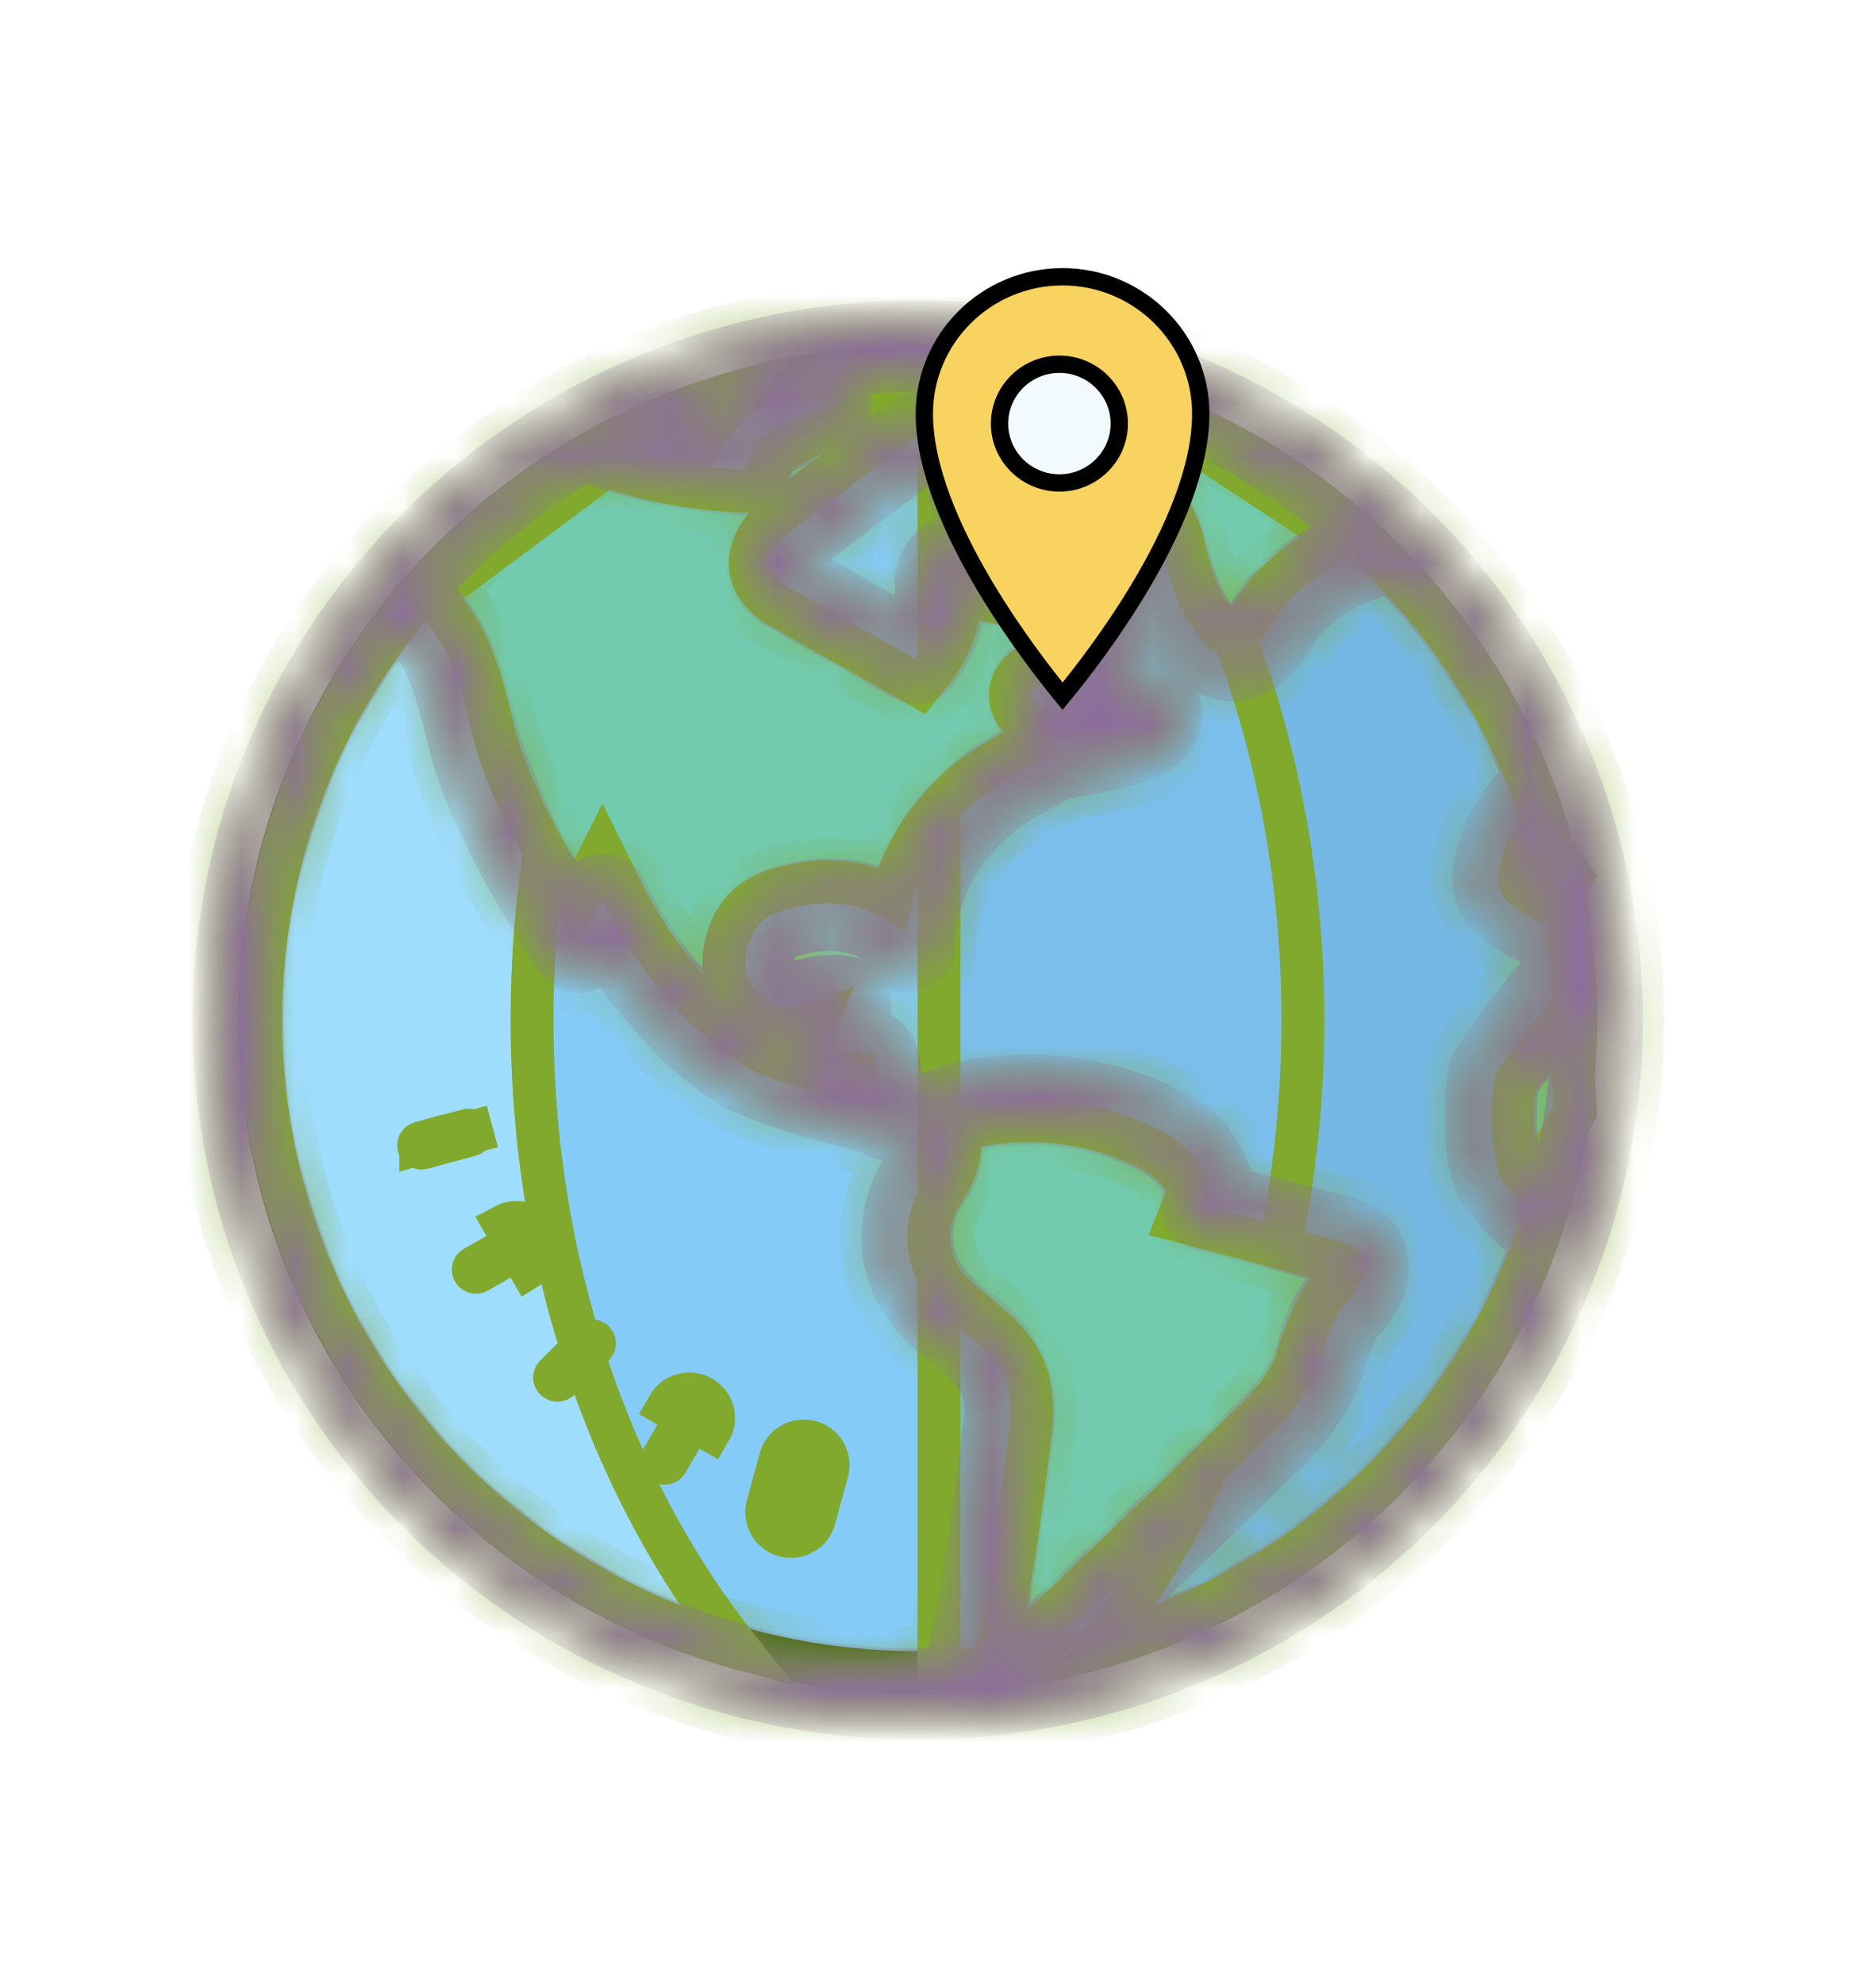
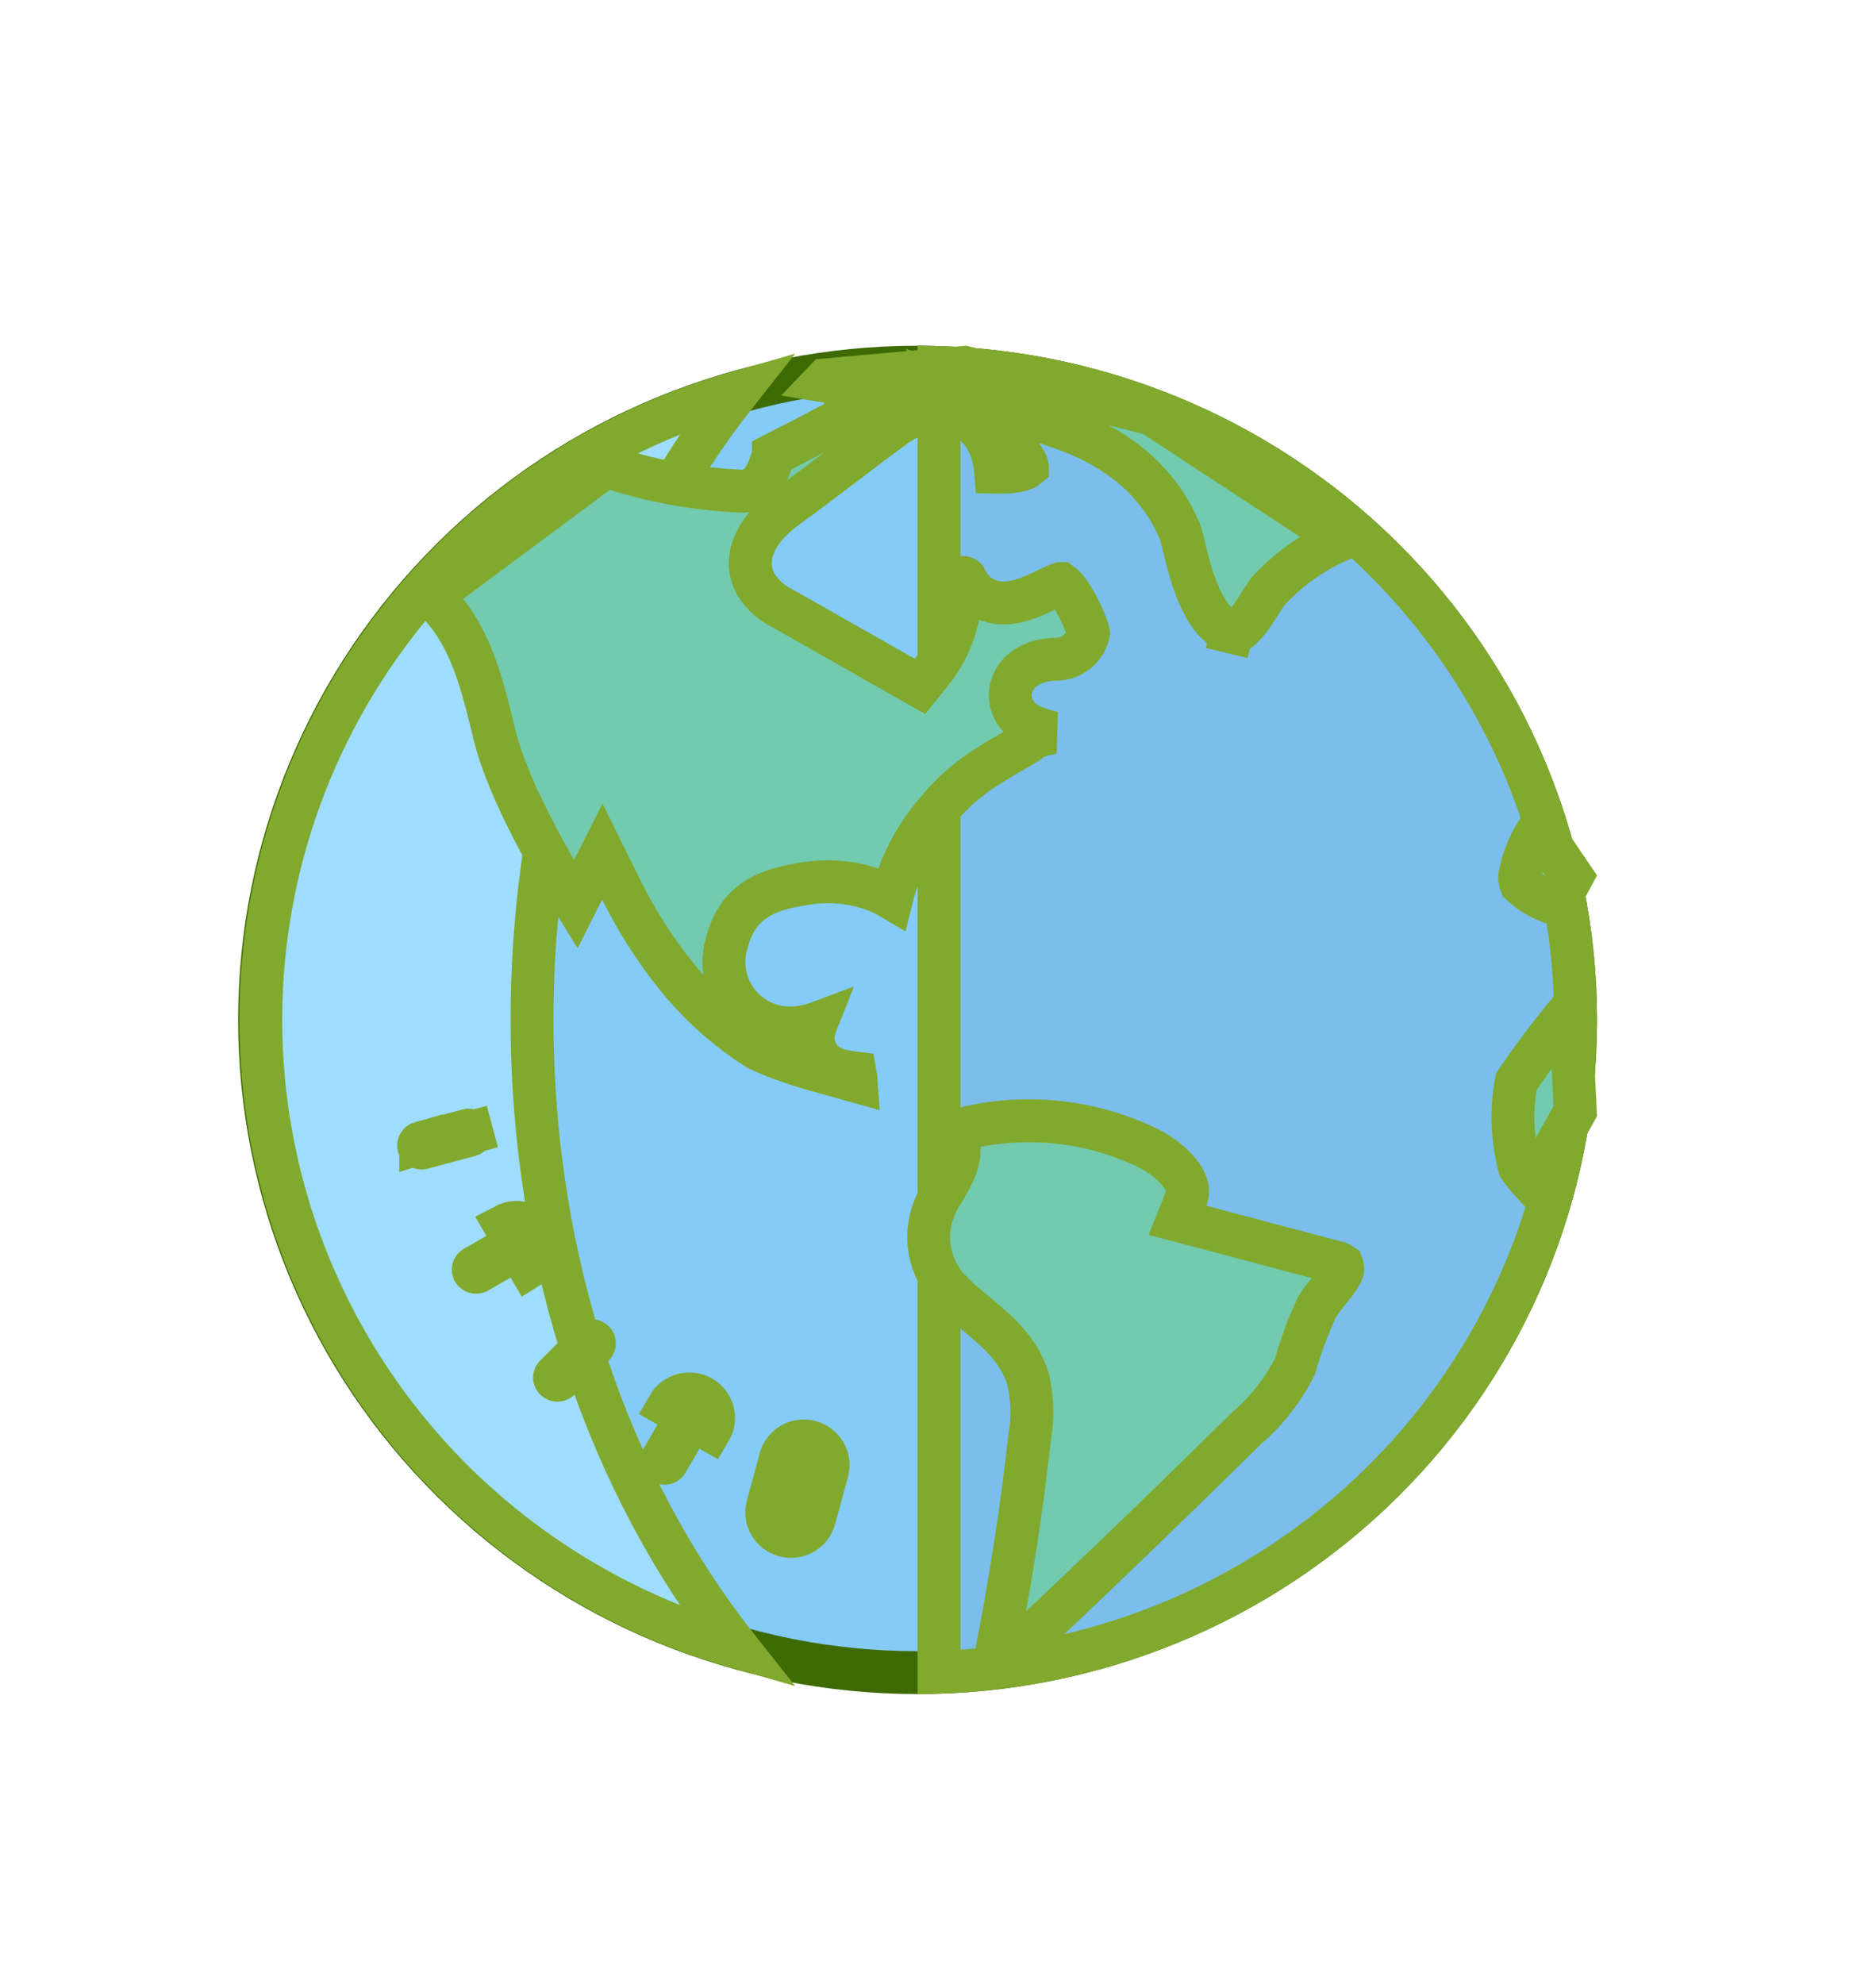
<svg xmlns="http://www.w3.org/2000/svg" width="35" height="37" viewBox="0 0 35 37" fill="none">
  <g filter="url(#filter0_d_11573_64302)">
    <path d="M8.438 6.415C10.739 4.131 13.862 2.848 17.119 2.848C20.376 2.848 23.499 4.131 25.801 6.415C28.102 8.698 29.395 11.794 29.395 15.021C29.395 18.249 28.102 21.345 25.801 23.628C23.499 25.911 20.376 27.195 17.119 27.195C13.862 27.195 10.739 25.911 8.438 23.628C6.136 21.345 4.843 18.249 4.843 15.021C4.843 11.794 6.136 8.698 8.438 6.415Z" fill="#85CBF8" stroke="#3D6A01" stroke-width="0.8" />
    <path d="M17.519 27.188V2.854C20.631 2.955 23.593 4.225 25.801 6.415C28.103 8.698 29.395 11.794 29.395 15.021C29.395 18.249 28.103 21.345 25.801 23.628C23.593 25.818 20.631 27.088 17.519 27.188Z" fill="#7BBEEB" stroke="#80A92E" stroke-width="0.8" />
    <path d="M13.754 3.32C11.38 6.323 9.926 10.464 9.926 15.021C9.926 19.578 11.38 23.719 13.754 26.722C11.398 26.051 9.288 24.693 7.708 22.812C5.871 20.624 4.865 17.867 4.865 15.021C4.865 12.174 5.871 9.417 7.708 7.23C9.288 5.349 11.398 3.991 13.754 3.32Z" fill="#9FDDFF" stroke="#80A92E" stroke-width="0.8" />
-     <path d="M20.48 26.722C22.853 23.719 24.308 19.578 24.308 15.021C24.308 10.463 22.845 6.321 20.477 3.319C22.834 3.99 24.944 5.348 26.525 7.23C28.363 9.417 29.369 12.174 29.369 15.021C29.369 17.867 28.363 20.624 26.525 22.812C24.945 24.693 22.836 26.051 20.48 26.722Z" fill="#75B8E5" stroke="#80A92E" stroke-width="0.8" />
    <path d="M28.366 12.27L28.371 12.255L28.375 12.239C28.437 11.956 28.554 11.69 28.719 11.454L29.328 12.351L29.052 12.864C28.798 12.795 28.565 12.665 28.373 12.485C28.363 12.459 28.356 12.431 28.353 12.402C28.349 12.358 28.353 12.313 28.366 12.27ZM10.74 12.869C10.612 12.663 10.462 12.414 10.306 12.138C9.872 11.374 9.41 10.448 9.227 9.712C9.217 9.669 9.206 9.626 9.195 9.581C9.08 9.106 8.944 8.549 8.72 8.064C8.559 7.717 8.342 7.38 8.032 7.125L11.303 4.692C12.118 4.966 12.969 5.123 13.829 5.16L13.838 5.161H13.846C14.024 5.161 14.138 5.058 14.183 5.01C14.234 4.955 14.268 4.896 14.289 4.855C14.333 4.771 14.368 4.673 14.392 4.599C14.405 4.559 14.417 4.521 14.428 4.487L14.43 4.481C14.43 4.479 14.431 4.478 14.431 4.477C14.581 4.401 14.806 4.284 15.014 4.176C15.166 4.097 15.312 4.021 15.42 3.964L15.549 3.897L15.585 3.878L15.595 3.873L15.597 3.871L15.598 3.871L15.598 3.871L15.598 3.871L15.413 3.517L15.598 3.871L16.646 3.322L15.48 3.123L15.385 3.107L15.406 3.085L17.994 2.852L21.484 3.718L25.045 6.053C24.529 6.269 24.061 6.594 23.676 7.008L23.657 7.028L23.642 7.05C23.598 7.113 23.547 7.192 23.5 7.266C23.478 7.3 23.457 7.334 23.437 7.364C23.369 7.469 23.303 7.563 23.235 7.639C23.093 7.8 23.023 7.8 22.98 7.789L22.887 8.178L22.981 7.789C22.72 7.726 22.494 7.435 22.314 6.969C22.232 6.754 22.172 6.536 22.126 6.35C22.111 6.291 22.099 6.241 22.088 6.193C22.081 6.163 22.074 6.134 22.067 6.105C22.053 6.047 22.032 5.964 22.007 5.902L22.007 5.902L22.006 5.898C21.422 4.52 20.119 4.086 19.625 3.921C19.58 3.906 19.541 3.893 19.51 3.882L18.131 3.38L19.066 4.512C19.134 4.595 19.161 4.662 19.168 4.698C19.168 4.702 19.169 4.706 19.169 4.708C19.154 4.721 19.103 4.757 18.971 4.782C18.873 4.801 18.744 4.812 18.577 4.808C18.543 4.382 18.375 4.021 18.049 3.816C17.618 3.543 17.096 3.658 16.685 3.957C16.37 4.186 16.057 4.424 15.745 4.662C15.723 4.678 15.7 4.695 15.678 4.712C15.343 4.967 15.007 5.221 14.663 5.469L14.663 5.469L14.661 5.471C14.485 5.599 14.285 5.779 14.152 5.998C14.016 6.221 13.92 6.541 14.087 6.872L14.096 6.889L14.106 6.906C14.231 7.102 14.409 7.258 14.619 7.357L16.868 8.633L17.163 8.801L17.376 8.537C17.77 8.05 17.964 7.432 17.918 6.809C17.92 6.801 17.924 6.794 17.929 6.787C17.937 6.778 17.948 6.772 17.961 6.769C17.974 6.767 17.987 6.77 17.998 6.776C18.009 6.782 18.017 6.792 18.02 6.802L18.035 6.84L18.056 6.875C18.208 7.121 18.439 7.233 18.681 7.245C18.89 7.255 19.092 7.188 19.241 7.128C19.344 7.087 19.459 7.033 19.552 6.988C19.591 6.97 19.626 6.953 19.656 6.939C19.713 6.913 19.757 6.895 19.79 6.884C19.791 6.884 19.793 6.883 19.794 6.883C19.807 6.892 19.826 6.908 19.853 6.935C19.925 7.01 20.004 7.126 20.081 7.265C20.155 7.401 20.218 7.543 20.262 7.659C20.284 7.717 20.299 7.764 20.308 7.798C20.309 7.798 20.309 7.799 20.309 7.8C20.284 7.928 20.218 8.045 20.12 8.134C20.01 8.234 19.867 8.291 19.718 8.295C19.427 8.296 19.124 8.39 18.956 8.631C18.867 8.759 18.823 8.925 18.863 9.097C18.902 9.265 19.01 9.391 19.131 9.474C19.25 9.555 19.417 9.609 19.554 9.645C19.579 9.652 19.606 9.658 19.632 9.665C19.589 9.674 19.549 9.682 19.513 9.691C19.459 9.704 19.393 9.721 19.337 9.743C19.337 9.743 19.336 9.743 19.335 9.743C19.319 9.75 19.243 9.779 19.177 9.844C19.071 9.909 18.967 9.969 18.866 10.028C18.374 10.314 17.942 10.566 17.48 11.125C17.07 11.596 16.782 12.155 16.635 12.752C16.526 12.687 16.411 12.633 16.293 12.59C15.888 12.442 15.432 12.412 15.018 12.48C14.723 12.527 14.405 12.591 14.141 12.751C13.853 12.925 13.663 13.191 13.567 13.561C13.502 13.759 13.488 13.97 13.528 14.175C13.569 14.385 13.664 14.581 13.804 14.744C13.944 14.906 14.124 15.029 14.326 15.101C14.524 15.172 14.738 15.191 14.946 15.156C15.022 15.146 15.115 15.122 15.182 15.104C15.188 15.102 15.194 15.101 15.2 15.099C15.208 15.097 15.217 15.095 15.225 15.092C15.217 15.112 15.21 15.132 15.204 15.153C15.167 15.27 15.147 15.432 15.225 15.604C15.37 15.924 15.701 15.976 15.815 15.993C15.818 15.994 15.82 15.994 15.823 15.994C15.856 16 15.882 16.003 15.903 16.006C15.924 16.009 15.94 16.012 15.956 16.014C15.964 16.057 15.97 16.108 15.974 16.165C15.865 16.134 15.758 16.105 15.653 16.076L15.64 16.073C15.118 15.93 14.631 15.796 14.143 15.568C13.566 15.203 13.055 14.747 12.627 14.218C12.224 13.717 11.877 13.174 11.592 12.599L11.237 11.882L10.877 12.596L10.74 12.869ZM17.812 17.818C17.886 17.639 17.948 17.379 17.83 17.116C17.915 17.083 18 17.052 18.086 17.024C19.211 16.774 20.388 16.912 21.424 17.414C21.659 17.533 21.887 17.709 22.026 17.897C22.165 18.083 22.181 18.225 22.135 18.34L21.968 18.759L22.404 18.874L24.844 19.521L24.863 19.526L24.883 19.529C24.939 19.538 24.991 19.559 25.038 19.59C25.046 19.611 25.05 19.634 25.05 19.658C25.05 19.695 25.039 19.732 25.017 19.764L25.005 19.781L24.994 19.8C24.957 19.868 24.905 19.936 24.829 20.029C24.822 20.038 24.815 20.047 24.808 20.055C24.741 20.137 24.657 20.241 24.585 20.355L24.572 20.376L24.561 20.399C24.399 20.749 24.265 21.112 24.16 21.483C23.942 21.916 23.641 22.304 23.273 22.622L23.263 22.631L23.253 22.64C21.973 23.904 20.677 25.155 19.366 26.392L19.353 26.405L19.341 26.419C19.131 26.656 18.865 26.837 18.567 26.946C18.842 25.566 19.057 24.178 19.213 22.783C19.272 22.437 19.262 22.082 19.184 21.74L19.181 21.726L19.177 21.712C19.03 21.23 18.683 20.9 18.382 20.643C18.309 20.581 18.239 20.523 18.173 20.468C17.941 20.276 17.748 20.117 17.6 19.918C17.435 19.688 17.34 19.416 17.328 19.135C17.315 18.852 17.386 18.573 17.531 18.329L17.531 18.329L17.533 18.325C17.548 18.3 17.566 18.27 17.587 18.235C17.657 18.12 17.753 17.963 17.812 17.818ZM28.35 17.77C28.209 17.248 28.188 16.702 28.288 16.172C28.603 15.711 28.939 15.266 29.296 14.837L29.39 16.723L28.619 18.097C28.523 17.993 28.433 17.884 28.35 17.77Z" fill="#72CAAF" stroke="#80A92E" stroke-width="0.8" />
    <mask id="path-6-inside-1_11573_64302" fill="white">
      <path d="M17.121 2C14.524 2 11.986 2.764 9.827 4.195C7.668 5.626 5.985 7.659 4.992 10.039C3.998 12.418 3.738 15.037 4.244 17.563C4.751 20.089 6.001 22.409 7.837 24.23C9.673 26.051 12.013 27.292 14.559 27.794C17.106 28.297 19.746 28.039 22.145 27.053C24.544 26.067 26.594 24.398 28.037 22.257C29.479 20.115 30.249 17.598 30.249 15.022C30.249 13.312 29.91 11.619 29.25 10.039C28.59 8.459 27.623 7.023 26.404 5.814C25.185 4.605 23.738 3.646 22.145 2.991C20.552 2.337 18.845 2 17.121 2V2ZM29.145 12.849C28.878 12.778 28.63 12.649 28.42 12.472C28.399 12.398 28.399 12.32 28.42 12.247C28.488 11.951 28.618 11.673 28.8 11.43C28.944 11.896 29.059 12.369 29.145 12.849ZM14.146 3.518C14.161 3.563 14.182 3.605 14.21 3.643L13.92 3.796C13.839 3.844 13.77 3.909 13.719 3.987C13.667 4.064 13.633 4.153 13.621 4.245L13.594 4.331C13.062 4.286 12.537 4.184 12.028 4.025C12.705 3.714 13.41 3.466 14.133 3.284C14.116 3.362 14.121 3.442 14.146 3.518V3.518ZM10.95 4.564C10.998 4.609 11.055 4.642 11.118 4.663C11.989 4.985 12.905 5.171 13.834 5.215C14.237 5.215 14.373 4.811 14.468 4.51L15.627 3.917C15.71 3.874 15.778 3.805 15.82 3.721C15.863 3.637 15.877 3.542 15.862 3.449C15.847 3.357 15.803 3.271 15.737 3.204C15.67 3.138 15.584 3.093 15.491 3.078L15.554 3.015C17.285 2.787 19.044 2.932 20.713 3.439C22.381 3.947 23.92 4.805 25.224 5.956C24.583 6.151 24.014 6.527 23.585 7.038C23.54 7.101 23.495 7.173 23.445 7.249C23.332 7.424 23.101 7.788 22.992 7.757C22.481 7.631 22.232 6.589 22.137 6.199C22.114 6.097 22.086 5.996 22.051 5.898C21.824 5.411 21.492 4.98 21.078 4.635C20.664 4.29 20.178 4.041 19.656 3.904L19.543 3.864C19.449 3.824 19.344 3.817 19.246 3.844C19.148 3.871 19.061 3.93 19.001 4.012C18.941 4.093 18.91 4.193 18.914 4.294C18.918 4.395 18.956 4.492 19.022 4.569C19.09 4.654 19.117 4.726 19.126 4.712C18.971 4.79 18.796 4.819 18.624 4.793C18.612 4.592 18.551 4.396 18.447 4.222C18.343 4.049 18.199 3.903 18.026 3.796C17.808 3.691 17.563 3.651 17.322 3.68C17.081 3.71 16.854 3.808 16.668 3.962C16.337 4.205 16.003 4.456 15.668 4.708C15.332 4.959 14.988 5.22 14.644 5.471C14.056 5.92 13.834 6.454 14.069 6.921C14.195 7.125 14.377 7.287 14.595 7.388L16.858 8.673C16.951 8.726 17.059 8.744 17.165 8.725C17.27 8.707 17.365 8.651 17.433 8.569C17.832 8.085 18.036 7.47 18.003 6.845L18.04 6.895C18.461 7.568 19.226 7.204 19.592 7.034L19.81 6.93C20.02 7.197 20.174 7.502 20.262 7.829C20.245 7.931 20.19 8.024 20.108 8.089C20.018 8.185 19.896 8.245 19.764 8.26C19.58 8.228 19.391 8.257 19.226 8.343C19.06 8.429 18.928 8.567 18.85 8.736C18.802 8.874 18.802 9.025 18.851 9.163C18.899 9.301 18.993 9.42 19.117 9.499C19.226 9.563 19.343 9.613 19.466 9.647C19.344 9.671 19.232 9.726 19.14 9.809L18.832 9.993C18.311 10.266 17.849 10.638 17.474 11.089C17.082 11.553 16.793 12.095 16.627 12.678C16.139 12.432 15.583 12.348 15.043 12.44C14.59 12.517 13.775 12.651 13.549 13.576C13.494 13.791 13.493 14.017 13.546 14.232C13.6 14.447 13.707 14.646 13.857 14.811C13.994 14.962 14.168 15.076 14.362 15.143C14.556 15.209 14.764 15.227 14.966 15.193L15.147 15.157C15.105 15.306 15.116 15.464 15.178 15.606C15.242 15.736 15.34 15.847 15.462 15.926C15.584 16.005 15.726 16.05 15.871 16.055H15.907V16.091L15.668 16.023C15.149 15.898 14.643 15.727 14.155 15.512C13.64 15.182 13.182 14.773 12.797 14.299L12.671 14.165C12.278 13.671 11.94 13.139 11.661 12.575C11.622 12.497 11.561 12.433 11.485 12.389C11.41 12.345 11.323 12.324 11.236 12.328C11.152 12.328 11.07 12.351 10.999 12.395C10.928 12.439 10.87 12.501 10.833 12.575L10.738 12.777C10.12 11.824 9.631 10.794 9.284 9.715L9.253 9.584C9.031 8.686 8.755 7.595 7.958 7.025C8.818 6.052 9.828 5.222 10.95 4.564V4.564ZM4.898 15.022C4.896 12.38 5.769 9.81 7.383 7.707C7.949 8.076 8.175 8.974 8.37 9.782L8.402 9.912C8.809 11.56 10.339 13.828 10.407 13.927C10.451 13.991 10.512 14.043 10.582 14.078C10.653 14.112 10.732 14.128 10.811 14.123C10.889 14.118 10.965 14.092 11.031 14.049C11.097 14.006 11.15 13.947 11.186 13.877L11.254 13.747C11.464 14.112 11.71 14.457 11.987 14.775L12.109 14.91C12.569 15.476 13.127 15.957 13.757 16.329C14.291 16.566 14.846 16.755 15.414 16.895C15.681 16.966 15.939 17.038 16.193 17.119L16.94 17.411L17.035 17.46C16.988 17.571 16.93 17.676 16.863 17.775L16.804 17.869C16.569 18.257 16.455 18.704 16.474 19.156C16.493 19.608 16.646 20.044 16.912 20.411C17.127 20.677 17.373 20.917 17.646 21.125C17.956 21.327 18.202 21.611 18.357 21.946C18.404 22.188 18.404 22.437 18.357 22.678C18.198 24.097 17.972 25.521 17.691 26.917C17.674 26.991 17.665 27.066 17.664 27.142C17.483 27.142 17.297 27.142 17.112 27.142C13.872 27.139 10.766 25.862 8.476 23.589C6.186 21.317 4.899 18.235 4.898 15.022V15.022ZM17.895 17.133L18.062 17.074C19.183 16.823 20.357 16.957 21.39 17.456C21.806 17.663 22.195 18.049 22.087 18.323C22.064 18.382 22.053 18.445 22.057 18.508C22.06 18.571 22.077 18.633 22.106 18.69C22.135 18.746 22.175 18.796 22.225 18.835C22.275 18.875 22.333 18.904 22.395 18.92L24.817 19.553L24.984 19.593C24.988 19.652 24.974 19.71 24.943 19.759C24.89 19.847 24.829 19.929 24.762 20.006C24.678 20.106 24.601 20.211 24.531 20.321C24.398 20.558 24.297 20.811 24.233 21.075C24.199 21.201 24.158 21.326 24.11 21.448C23.886 21.884 23.579 22.273 23.205 22.593C21.924 23.855 20.616 25.117 19.316 26.343C19.117 26.553 18.883 26.728 18.624 26.859C18.891 25.512 19.104 24.133 19.257 22.768C19.318 22.407 19.304 22.037 19.217 21.681C19.024 21.168 18.678 20.724 18.225 20.411C18.01 20.248 17.814 20.061 17.641 19.854C17.484 19.633 17.394 19.371 17.381 19.1C17.369 18.83 17.436 18.561 17.573 18.327L17.628 18.242C17.756 18.09 17.847 17.911 17.894 17.719C17.94 17.526 17.94 17.325 17.895 17.133V17.133ZM20.19 26.76C21.412 25.602 22.644 24.416 23.848 23.231C24.309 22.827 24.683 22.335 24.948 21.785C25.007 21.638 25.058 21.488 25.102 21.336C25.146 21.15 25.215 20.97 25.306 20.801C25.355 20.725 25.41 20.651 25.468 20.581C25.569 20.464 25.658 20.337 25.736 20.204C25.848 20.023 25.901 19.812 25.888 19.6C25.875 19.388 25.797 19.185 25.663 19.019C25.494 18.854 25.28 18.743 25.047 18.7L23.006 18.165C22.945 17.834 22.802 17.523 22.588 17.26C22.375 16.998 22.098 16.794 21.784 16.666C20.564 16.07 19.174 15.911 17.849 16.217C17.59 16.293 17.338 16.393 17.098 16.517L16.822 16.369C16.822 15.57 16.596 15.399 16.505 15.328C16.391 15.245 16.259 15.189 16.12 15.166C16.218 15.001 16.252 14.806 16.215 14.618C16.061 14.061 15.369 14.205 14.961 14.29L14.83 14.317C14.775 14.328 14.718 14.324 14.665 14.307C14.612 14.29 14.564 14.259 14.527 14.218C14.478 14.163 14.444 14.096 14.427 14.024C14.41 13.952 14.412 13.877 14.432 13.805C14.499 13.527 14.604 13.437 15.197 13.356C15.704 13.271 16.351 13.419 16.555 13.855C16.598 13.949 16.673 14.026 16.767 14.072C16.861 14.118 16.969 14.13 17.071 14.106C17.173 14.082 17.264 14.024 17.327 13.941C17.391 13.859 17.423 13.757 17.419 13.653C17.427 12.928 17.697 12.23 18.18 11.686C18.492 11.313 18.877 11.008 19.312 10.788L19.764 10.532L20.172 10.446C20.542 10.383 20.908 10.296 21.267 10.186C21.567 10.094 21.82 9.891 21.974 9.62C22.011 9.534 22.03 9.44 22.03 9.346C22.03 9.252 22.011 9.159 21.974 9.072C21.93 8.962 21.858 8.865 21.765 8.791C21.672 8.717 21.562 8.669 21.444 8.65C21.292 8.63 21.137 8.644 20.99 8.69C20.844 8.737 20.71 8.815 20.597 8.92H20.566C20.629 8.863 20.688 8.801 20.742 8.736C20.882 8.619 20.994 8.474 21.072 8.311C21.15 8.147 21.192 7.969 21.195 7.788C21.195 7.577 20.742 6.041 19.837 6.041C19.612 6.062 19.394 6.131 19.199 6.243C19.067 6.313 18.929 6.368 18.787 6.41C18.683 6.232 18.52 6.094 18.327 6.021C18.133 5.947 17.92 5.942 17.723 6.005C17.539 6.064 17.379 6.179 17.265 6.334C17.152 6.489 17.092 6.676 17.093 6.868C17.116 7.155 17.061 7.443 16.935 7.703L15.043 6.625C14.982 6.592 14.923 6.556 14.866 6.517C14.927 6.375 15.031 6.255 15.165 6.176C15.518 5.92 15.862 5.66 16.206 5.399C16.55 5.139 16.867 4.901 17.193 4.663C17.347 4.551 17.501 4.51 17.587 4.555C17.673 4.6 17.759 4.815 17.727 5.166C17.717 5.282 17.753 5.398 17.827 5.488C17.902 5.579 18.009 5.637 18.126 5.651C19.067 5.763 19.669 5.592 19.936 5.152C19.964 5.104 19.987 5.053 20.004 5C20.54 5.251 20.963 5.689 21.195 6.23C21.195 6.266 21.222 6.324 21.24 6.405C21.381 6.993 21.693 8.372 22.761 8.65C23.513 8.83 23.965 8.129 24.206 7.752L24.319 7.577C24.756 7.116 25.327 6.802 25.953 6.679L25.994 6.71C27.038 7.809 27.867 9.091 28.438 10.491C28.398 10.521 28.36 10.554 28.325 10.59C27.929 10.997 27.655 11.506 27.533 12.059C27.492 12.209 27.481 12.365 27.502 12.519C27.522 12.673 27.572 12.822 27.651 12.957C28.031 13.37 28.542 13.642 29.099 13.729C28.504 14.375 27.963 15.069 27.483 15.803C27.302 16.181 27.293 17.716 27.578 18.161C27.809 18.496 28.084 18.798 28.398 19.059C28.453 19.103 28.518 19.134 28.588 19.149C27.911 20.995 26.794 22.652 25.331 23.977C23.869 25.303 22.105 26.258 20.19 26.76V26.76ZM28.891 18.291C28.693 18.121 28.517 17.928 28.366 17.716C28.264 17.229 28.244 16.728 28.307 16.235C28.616 15.76 28.961 15.31 29.339 14.887C29.339 14.937 29.339 14.991 29.339 15.04C29.339 16.139 29.189 17.233 28.891 18.291Z" />
    </mask>
-     <path d="M17.121 2C14.524 2 11.986 2.764 9.827 4.195C7.668 5.626 5.985 7.659 4.992 10.039C3.998 12.418 3.738 15.037 4.244 17.563C4.751 20.089 6.001 22.409 7.837 24.23C9.673 26.051 12.013 27.292 14.559 27.794C17.106 28.297 19.746 28.039 22.145 27.053C24.544 26.067 26.594 24.398 28.037 22.257C29.479 20.115 30.249 17.598 30.249 15.022C30.249 13.312 29.91 11.619 29.25 10.039C28.59 8.459 27.623 7.023 26.404 5.814C25.185 4.605 23.738 3.646 22.145 2.991C20.552 2.337 18.845 2 17.121 2V2ZM29.145 12.849C28.878 12.778 28.63 12.649 28.42 12.472C28.399 12.398 28.399 12.32 28.42 12.247C28.488 11.951 28.618 11.673 28.8 11.43C28.944 11.896 29.059 12.369 29.145 12.849ZM14.146 3.518C14.161 3.563 14.182 3.605 14.21 3.643L13.92 3.796C13.839 3.844 13.77 3.909 13.719 3.987C13.667 4.064 13.633 4.153 13.621 4.245L13.594 4.331C13.062 4.286 12.537 4.184 12.028 4.025C12.705 3.714 13.41 3.466 14.133 3.284C14.116 3.362 14.121 3.442 14.146 3.518V3.518ZM10.95 4.564C10.998 4.609 11.055 4.642 11.118 4.663C11.989 4.985 12.905 5.171 13.834 5.215C14.237 5.215 14.373 4.811 14.468 4.51L15.627 3.917C15.71 3.874 15.778 3.805 15.82 3.721C15.863 3.637 15.877 3.542 15.862 3.449C15.847 3.357 15.803 3.271 15.737 3.204C15.67 3.138 15.584 3.093 15.491 3.078L15.554 3.015C17.285 2.787 19.044 2.932 20.713 3.439C22.381 3.947 23.92 4.805 25.224 5.956C24.583 6.151 24.014 6.527 23.585 7.038C23.54 7.101 23.495 7.173 23.445 7.249C23.332 7.424 23.101 7.788 22.992 7.757C22.481 7.631 22.232 6.589 22.137 6.199C22.114 6.097 22.086 5.996 22.051 5.898C21.824 5.411 21.492 4.98 21.078 4.635C20.664 4.29 20.178 4.041 19.656 3.904L19.543 3.864C19.449 3.824 19.344 3.817 19.246 3.844C19.148 3.871 19.061 3.93 19.001 4.012C18.941 4.093 18.91 4.193 18.914 4.294C18.918 4.395 18.956 4.492 19.022 4.569C19.09 4.654 19.117 4.726 19.126 4.712C18.971 4.79 18.796 4.819 18.624 4.793C18.612 4.592 18.551 4.396 18.447 4.222C18.343 4.049 18.199 3.903 18.026 3.796C17.808 3.691 17.563 3.651 17.322 3.68C17.081 3.71 16.854 3.808 16.668 3.962C16.337 4.205 16.003 4.456 15.668 4.708C15.332 4.959 14.988 5.22 14.644 5.471C14.056 5.92 13.834 6.454 14.069 6.921C14.195 7.125 14.377 7.287 14.595 7.388L16.858 8.673C16.951 8.726 17.059 8.744 17.165 8.725C17.27 8.707 17.365 8.651 17.433 8.569C17.832 8.085 18.036 7.47 18.003 6.845L18.04 6.895C18.461 7.568 19.226 7.204 19.592 7.034L19.81 6.93C20.02 7.197 20.174 7.502 20.262 7.829C20.245 7.931 20.19 8.024 20.108 8.089C20.018 8.185 19.896 8.245 19.764 8.26C19.58 8.228 19.391 8.257 19.226 8.343C19.06 8.429 18.928 8.567 18.85 8.736C18.802 8.874 18.802 9.025 18.851 9.163C18.899 9.301 18.993 9.42 19.117 9.499C19.226 9.563 19.343 9.613 19.466 9.647C19.344 9.671 19.232 9.726 19.14 9.809L18.832 9.993C18.311 10.266 17.849 10.638 17.474 11.089C17.082 11.553 16.793 12.095 16.627 12.678C16.139 12.432 15.583 12.348 15.043 12.44C14.59 12.517 13.775 12.651 13.549 13.576C13.494 13.791 13.493 14.017 13.546 14.232C13.6 14.447 13.707 14.646 13.857 14.811C13.994 14.962 14.168 15.076 14.362 15.143C14.556 15.209 14.764 15.227 14.966 15.193L15.147 15.157C15.105 15.306 15.116 15.464 15.178 15.606C15.242 15.736 15.34 15.847 15.462 15.926C15.584 16.005 15.726 16.05 15.871 16.055H15.907V16.091L15.668 16.023C15.149 15.898 14.643 15.727 14.155 15.512C13.64 15.182 13.182 14.773 12.797 14.299L12.671 14.165C12.278 13.671 11.94 13.139 11.661 12.575C11.622 12.497 11.561 12.433 11.485 12.389C11.41 12.345 11.323 12.324 11.236 12.328C11.152 12.328 11.07 12.351 10.999 12.395C10.928 12.439 10.87 12.501 10.833 12.575L10.738 12.777C10.12 11.824 9.631 10.794 9.284 9.715L9.253 9.584C9.031 8.686 8.755 7.595 7.958 7.025C8.818 6.052 9.828 5.222 10.95 4.564V4.564ZM4.898 15.022C4.896 12.38 5.769 9.81 7.383 7.707C7.949 8.076 8.175 8.974 8.37 9.782L8.402 9.912C8.809 11.56 10.339 13.828 10.407 13.927C10.451 13.991 10.512 14.043 10.582 14.078C10.653 14.112 10.732 14.128 10.811 14.123C10.889 14.118 10.965 14.092 11.031 14.049C11.097 14.006 11.15 13.947 11.186 13.877L11.254 13.747C11.464 14.112 11.71 14.457 11.987 14.775L12.109 14.91C12.569 15.476 13.127 15.957 13.757 16.329C14.291 16.566 14.846 16.755 15.414 16.895C15.681 16.966 15.939 17.038 16.193 17.119L16.94 17.411L17.035 17.46C16.988 17.571 16.93 17.676 16.863 17.775L16.804 17.869C16.569 18.257 16.455 18.704 16.474 19.156C16.493 19.608 16.646 20.044 16.912 20.411C17.127 20.677 17.373 20.917 17.646 21.125C17.956 21.327 18.202 21.611 18.357 21.946C18.404 22.188 18.404 22.437 18.357 22.678C18.198 24.097 17.972 25.521 17.691 26.917C17.674 26.991 17.665 27.066 17.664 27.142C17.483 27.142 17.297 27.142 17.112 27.142C13.872 27.139 10.766 25.862 8.476 23.589C6.186 21.317 4.899 18.235 4.898 15.022V15.022ZM17.895 17.133L18.062 17.074C19.183 16.823 20.357 16.957 21.39 17.456C21.806 17.663 22.195 18.049 22.087 18.323C22.064 18.382 22.053 18.445 22.057 18.508C22.06 18.571 22.077 18.633 22.106 18.69C22.135 18.746 22.175 18.796 22.225 18.835C22.275 18.875 22.333 18.904 22.395 18.92L24.817 19.553L24.984 19.593C24.988 19.652 24.974 19.71 24.943 19.759C24.89 19.847 24.829 19.929 24.762 20.006C24.678 20.106 24.601 20.211 24.531 20.321C24.398 20.558 24.297 20.811 24.233 21.075C24.199 21.201 24.158 21.326 24.11 21.448C23.886 21.884 23.579 22.273 23.205 22.593C21.924 23.855 20.616 25.117 19.316 26.343C19.117 26.553 18.883 26.728 18.624 26.859C18.891 25.512 19.104 24.133 19.257 22.768C19.318 22.407 19.304 22.037 19.217 21.681C19.024 21.168 18.678 20.724 18.225 20.411C18.01 20.248 17.814 20.061 17.641 19.854C17.484 19.633 17.394 19.371 17.381 19.1C17.369 18.83 17.436 18.561 17.573 18.327L17.628 18.242C17.756 18.09 17.847 17.911 17.894 17.719C17.94 17.526 17.94 17.325 17.895 17.133V17.133ZM20.19 26.76C21.412 25.602 22.644 24.416 23.848 23.231C24.309 22.827 24.683 22.335 24.948 21.785C25.007 21.638 25.058 21.488 25.102 21.336C25.146 21.15 25.215 20.97 25.306 20.801C25.355 20.725 25.41 20.651 25.468 20.581C25.569 20.464 25.658 20.337 25.736 20.204C25.848 20.023 25.901 19.812 25.888 19.6C25.875 19.388 25.797 19.185 25.663 19.019C25.494 18.854 25.28 18.743 25.047 18.7L23.006 18.165C22.945 17.834 22.802 17.523 22.588 17.26C22.375 16.998 22.098 16.794 21.784 16.666C20.564 16.07 19.174 15.911 17.849 16.217C17.59 16.293 17.338 16.393 17.098 16.517L16.822 16.369C16.822 15.57 16.596 15.399 16.505 15.328C16.391 15.245 16.259 15.189 16.12 15.166C16.218 15.001 16.252 14.806 16.215 14.618C16.061 14.061 15.369 14.205 14.961 14.29L14.83 14.317C14.775 14.328 14.718 14.324 14.665 14.307C14.612 14.29 14.564 14.259 14.527 14.218C14.478 14.163 14.444 14.096 14.427 14.024C14.41 13.952 14.412 13.877 14.432 13.805C14.499 13.527 14.604 13.437 15.197 13.356C15.704 13.271 16.351 13.419 16.555 13.855C16.598 13.949 16.673 14.026 16.767 14.072C16.861 14.118 16.969 14.13 17.071 14.106C17.173 14.082 17.264 14.024 17.327 13.941C17.391 13.859 17.423 13.757 17.419 13.653C17.427 12.928 17.697 12.23 18.18 11.686C18.492 11.313 18.877 11.008 19.312 10.788L19.764 10.532L20.172 10.446C20.542 10.383 20.908 10.296 21.267 10.186C21.567 10.094 21.82 9.891 21.974 9.62C22.011 9.534 22.03 9.44 22.03 9.346C22.03 9.252 22.011 9.159 21.974 9.072C21.93 8.962 21.858 8.865 21.765 8.791C21.672 8.717 21.562 8.669 21.444 8.65C21.292 8.63 21.137 8.644 20.99 8.69C20.844 8.737 20.71 8.815 20.597 8.92H20.566C20.629 8.863 20.688 8.801 20.742 8.736C20.882 8.619 20.994 8.474 21.072 8.311C21.15 8.147 21.192 7.969 21.195 7.788C21.195 7.577 20.742 6.041 19.837 6.041C19.612 6.062 19.394 6.131 19.199 6.243C19.067 6.313 18.929 6.368 18.787 6.41C18.683 6.232 18.52 6.094 18.327 6.021C18.133 5.947 17.92 5.942 17.723 6.005C17.539 6.064 17.379 6.179 17.265 6.334C17.152 6.489 17.092 6.676 17.093 6.868C17.116 7.155 17.061 7.443 16.935 7.703L15.043 6.625C14.982 6.592 14.923 6.556 14.866 6.517C14.927 6.375 15.031 6.255 15.165 6.176C15.518 5.92 15.862 5.66 16.206 5.399C16.55 5.139 16.867 4.901 17.193 4.663C17.347 4.551 17.501 4.51 17.587 4.555C17.673 4.6 17.759 4.815 17.727 5.166C17.717 5.282 17.753 5.398 17.827 5.488C17.902 5.579 18.009 5.637 18.126 5.651C19.067 5.763 19.669 5.592 19.936 5.152C19.964 5.104 19.987 5.053 20.004 5C20.54 5.251 20.963 5.689 21.195 6.23C21.195 6.266 21.222 6.324 21.24 6.405C21.381 6.993 21.693 8.372 22.761 8.65C23.513 8.83 23.965 8.129 24.206 7.752L24.319 7.577C24.756 7.116 25.327 6.802 25.953 6.679L25.994 6.71C27.038 7.809 27.867 9.091 28.438 10.491C28.398 10.521 28.36 10.554 28.325 10.59C27.929 10.997 27.655 11.506 27.533 12.059C27.492 12.209 27.481 12.365 27.502 12.519C27.522 12.673 27.572 12.822 27.651 12.957C28.031 13.37 28.542 13.642 29.099 13.729C28.504 14.375 27.963 15.069 27.483 15.803C27.302 16.181 27.293 17.716 27.578 18.161C27.809 18.496 28.084 18.798 28.398 19.059C28.453 19.103 28.518 19.134 28.588 19.149C27.911 20.995 26.794 22.652 25.331 23.977C23.869 25.303 22.105 26.258 20.19 26.76V26.76ZM28.891 18.291C28.693 18.121 28.517 17.928 28.366 17.716C28.264 17.229 28.244 16.728 28.307 16.235C28.616 15.76 28.961 15.31 29.339 14.887C29.339 14.937 29.339 14.991 29.339 15.04C29.339 16.139 29.189 17.233 28.891 18.291Z" fill="#8D6C9F" stroke="#80A92E" stroke-width="1.599" mask="url(#path-6-inside-1_11573_64302)" />
    <mask id="path-7-inside-2_11573_64302" fill="white">
-       <path d="M17.121 2C14.524 2 11.986 2.764 9.827 4.195C7.668 5.626 5.985 7.659 4.992 10.039C3.998 12.418 3.738 15.037 4.244 17.563C4.751 20.089 6.001 22.409 7.837 24.23C9.673 26.051 12.013 27.292 14.559 27.794C17.106 28.297 19.746 28.039 22.145 27.053C24.544 26.067 26.594 24.398 28.037 22.257C29.479 20.115 30.249 17.598 30.249 15.022C30.249 13.312 29.91 11.619 29.25 10.039C28.59 8.459 27.623 7.023 26.404 5.814C25.185 4.605 23.738 3.646 22.145 2.991C20.552 2.337 18.845 2 17.121 2ZM29.145 12.849C28.878 12.778 28.63 12.649 28.42 12.472C28.399 12.398 28.399 12.32 28.42 12.247C28.488 11.951 28.618 11.673 28.8 11.43C28.944 11.896 29.059 12.369 29.145 12.849ZM14.146 3.518C14.161 3.563 14.182 3.605 14.21 3.643L13.92 3.796C13.839 3.844 13.77 3.909 13.719 3.987C13.667 4.064 13.633 4.153 13.621 4.245L13.594 4.331C13.062 4.286 12.537 4.184 12.028 4.025C12.705 3.714 13.41 3.466 14.133 3.284C14.116 3.362 14.121 3.442 14.146 3.518ZM10.95 4.564C10.998 4.609 11.055 4.642 11.118 4.663C11.989 4.985 12.905 5.171 13.834 5.215C14.237 5.215 14.373 4.811 14.468 4.51L15.627 3.917C15.71 3.874 15.778 3.805 15.82 3.721C15.863 3.637 15.877 3.542 15.862 3.449C15.847 3.357 15.803 3.271 15.737 3.204C15.67 3.138 15.584 3.093 15.491 3.078L15.554 3.015C17.285 2.787 19.044 2.932 20.713 3.439C22.381 3.947 23.92 4.805 25.224 5.956C24.583 6.151 24.014 6.527 23.585 7.038C23.54 7.101 23.495 7.173 23.445 7.249C23.332 7.424 23.101 7.788 22.992 7.757C22.481 7.631 22.232 6.589 22.137 6.199C22.114 6.097 22.086 5.996 22.051 5.898C21.824 5.411 21.492 4.98 21.078 4.635C20.664 4.29 20.178 4.041 19.656 3.904L19.543 3.864C19.449 3.824 19.344 3.817 19.246 3.844C19.148 3.871 19.061 3.93 19.001 4.012C18.941 4.093 18.91 4.193 18.914 4.294C18.918 4.395 18.956 4.492 19.022 4.569C19.09 4.654 19.117 4.726 19.126 4.712C18.971 4.79 18.796 4.819 18.624 4.793C18.612 4.592 18.551 4.396 18.447 4.222C18.343 4.049 18.199 3.903 18.026 3.796C17.808 3.691 17.563 3.651 17.322 3.68C17.081 3.71 16.854 3.808 16.668 3.962C16.337 4.205 16.003 4.456 15.668 4.708C15.332 4.959 14.988 5.22 14.644 5.471C14.056 5.92 13.834 6.454 14.069 6.921C14.195 7.125 14.377 7.287 14.595 7.388L16.858 8.673C16.951 8.726 17.059 8.744 17.165 8.725C17.27 8.707 17.365 8.651 17.433 8.569C17.832 8.085 18.036 7.47 18.003 6.845L18.04 6.895C18.461 7.568 19.226 7.204 19.592 7.034L19.81 6.93C20.02 7.197 20.174 7.502 20.262 7.829C20.245 7.931 20.19 8.024 20.108 8.089C20.018 8.185 19.896 8.245 19.764 8.26C19.58 8.228 19.391 8.257 19.226 8.343C19.06 8.429 18.928 8.567 18.85 8.736C18.802 8.874 18.802 9.025 18.851 9.163C18.899 9.301 18.993 9.42 19.117 9.499C19.226 9.563 19.343 9.613 19.466 9.647C19.344 9.671 19.232 9.726 19.14 9.809L18.832 9.993C18.311 10.266 17.849 10.638 17.474 11.089C17.082 11.553 16.793 12.095 16.627 12.678C16.139 12.432 15.583 12.348 15.043 12.44C14.59 12.517 13.775 12.651 13.549 13.576C13.494 13.791 13.493 14.017 13.546 14.232C13.6 14.447 13.707 14.646 13.857 14.811C13.994 14.962 14.168 15.076 14.362 15.143C14.556 15.209 14.764 15.227 14.966 15.193L15.147 15.157C15.105 15.306 15.116 15.464 15.178 15.606C15.242 15.736 15.34 15.847 15.462 15.926C15.584 16.005 15.726 16.05 15.871 16.055H15.907V16.091L15.668 16.023C15.149 15.898 14.643 15.727 14.155 15.512C13.64 15.182 13.182 14.773 12.797 14.299L12.671 14.165C12.278 13.671 11.94 13.139 11.661 12.575C11.622 12.497 11.561 12.433 11.485 12.389C11.41 12.345 11.323 12.324 11.236 12.328C11.152 12.328 11.07 12.351 10.999 12.395C10.928 12.439 10.87 12.501 10.833 12.575L10.738 12.777C10.12 11.824 9.631 10.794 9.284 9.715L9.253 9.584C9.031 8.686 8.755 7.595 7.958 7.025C8.818 6.052 9.828 5.222 10.95 4.564ZM4.898 15.022C4.896 12.38 5.769 9.81 7.383 7.707C7.949 8.076 8.175 8.974 8.37 9.782L8.402 9.912C8.809 11.56 10.339 13.828 10.407 13.927C10.451 13.991 10.512 14.043 10.582 14.078C10.653 14.112 10.732 14.128 10.811 14.123C10.889 14.118 10.965 14.092 11.031 14.049C11.097 14.006 11.15 13.947 11.186 13.877L11.254 13.747C11.464 14.112 11.71 14.457 11.987 14.775L12.109 14.91C12.569 15.476 13.127 15.957 13.757 16.329C14.291 16.566 14.846 16.755 15.414 16.895C15.681 16.966 15.939 17.038 16.193 17.119L16.94 17.411L17.035 17.46C16.988 17.571 16.93 17.676 16.863 17.775L16.804 17.869C16.569 18.257 16.455 18.704 16.474 19.156C16.493 19.608 16.646 20.044 16.912 20.411C17.127 20.677 17.373 20.917 17.646 21.125C17.956 21.327 18.202 21.611 18.357 21.946C18.404 22.188 18.404 22.437 18.357 22.678C18.198 24.097 17.972 25.521 17.691 26.917C17.674 26.991 17.665 27.066 17.664 27.142C17.483 27.142 17.297 27.142 17.112 27.142C13.872 27.139 10.766 25.862 8.476 23.589C6.186 21.317 4.899 18.235 4.898 15.022ZM17.895 17.133L18.062 17.074C19.183 16.823 20.356 16.957 21.39 17.456C21.806 17.663 22.195 18.049 22.087 18.323C22.064 18.382 22.053 18.445 22.057 18.508C22.06 18.571 22.077 18.633 22.106 18.69C22.135 18.746 22.175 18.796 22.225 18.835C22.275 18.875 22.333 18.904 22.395 18.92L24.817 19.553L24.984 19.593C24.988 19.652 24.974 19.71 24.943 19.759C24.89 19.847 24.829 19.929 24.762 20.006C24.678 20.106 24.601 20.211 24.531 20.321C24.398 20.558 24.297 20.811 24.233 21.075C24.199 21.201 24.158 21.326 24.11 21.448C23.886 21.884 23.579 22.273 23.205 22.593C21.924 23.855 20.616 25.117 19.316 26.343C19.117 26.553 18.883 26.728 18.624 26.859C18.891 25.512 19.104 24.133 19.257 22.768C19.318 22.407 19.304 22.037 19.217 21.681C19.024 21.168 18.678 20.724 18.225 20.411C18.01 20.248 17.814 20.061 17.641 19.854C17.484 19.633 17.394 19.371 17.381 19.1C17.369 18.83 17.436 18.561 17.573 18.327L17.628 18.242C17.756 18.09 17.847 17.911 17.894 17.719C17.94 17.526 17.94 17.325 17.895 17.133ZM20.19 26.76C21.412 25.602 22.644 24.416 23.848 23.231C24.309 22.827 24.683 22.335 24.948 21.785C25.007 21.638 25.058 21.488 25.102 21.336C25.146 21.15 25.215 20.97 25.306 20.801C25.355 20.725 25.41 20.651 25.468 20.581C25.569 20.464 25.658 20.337 25.736 20.204C25.848 20.023 25.901 19.812 25.888 19.6C25.875 19.388 25.797 19.185 25.663 19.019C25.494 18.854 25.28 18.743 25.047 18.7L23.006 18.165C22.945 17.834 22.802 17.523 22.588 17.26C22.375 16.998 22.098 16.794 21.784 16.666C20.564 16.07 19.174 15.911 17.849 16.217C17.59 16.293 17.338 16.393 17.098 16.517L16.822 16.369C16.822 15.57 16.596 15.399 16.505 15.328C16.391 15.245 16.259 15.189 16.12 15.166C16.218 15.001 16.252 14.806 16.215 14.618C16.061 14.061 15.369 14.205 14.961 14.29L14.83 14.317C14.775 14.328 14.718 14.324 14.665 14.307C14.612 14.29 14.564 14.259 14.527 14.218C14.478 14.163 14.444 14.096 14.427 14.024C14.41 13.952 14.412 13.877 14.432 13.805C14.499 13.527 14.604 13.437 15.197 13.356C15.704 13.271 16.351 13.419 16.555 13.855C16.598 13.949 16.673 14.026 16.767 14.072C16.861 14.118 16.969 14.13 17.071 14.106C17.173 14.082 17.264 14.024 17.327 13.941C17.391 13.859 17.423 13.757 17.419 13.653C17.427 12.928 17.697 12.23 18.18 11.686C18.492 11.313 18.877 11.008 19.312 10.788L19.764 10.532L20.172 10.446C20.542 10.383 20.908 10.296 21.267 10.186C21.567 10.094 21.82 9.891 21.974 9.62C22.011 9.534 22.03 9.44 22.03 9.346C22.03 9.252 22.011 9.159 21.974 9.072C21.93 8.962 21.858 8.865 21.765 8.791C21.672 8.717 21.562 8.669 21.444 8.65C21.292 8.63 21.137 8.644 20.99 8.69C20.844 8.737 20.71 8.815 20.597 8.92H20.566C20.629 8.863 20.688 8.801 20.742 8.736C20.882 8.619 20.994 8.474 21.072 8.311C21.15 8.147 21.192 7.969 21.195 7.788C21.195 7.577 20.742 6.041 19.837 6.041C19.612 6.062 19.394 6.131 19.199 6.243C19.067 6.313 18.929 6.368 18.787 6.41C18.683 6.232 18.52 6.094 18.327 6.021C18.133 5.947 17.92 5.942 17.723 6.005C17.539 6.064 17.379 6.179 17.265 6.334C17.152 6.489 17.092 6.676 17.093 6.868C17.116 7.155 17.061 7.443 16.935 7.703L15.043 6.625C14.982 6.592 14.923 6.556 14.866 6.517C14.927 6.375 15.031 6.255 15.165 6.176C15.518 5.92 15.862 5.66 16.206 5.399C16.55 5.139 16.867 4.901 17.193 4.663C17.347 4.551 17.501 4.51 17.587 4.555C17.673 4.6 17.759 4.815 17.727 5.166C17.717 5.282 17.753 5.398 17.827 5.488C17.902 5.579 18.009 5.637 18.126 5.651C19.067 5.763 19.669 5.592 19.936 5.152C19.964 5.104 19.987 5.053 20.004 5C20.54 5.251 20.963 5.689 21.195 6.23C21.195 6.266 21.222 6.324 21.24 6.405C21.381 6.993 21.693 8.372 22.761 8.65C23.513 8.83 23.965 8.129 24.206 7.752L24.319 7.577C24.756 7.116 25.327 6.802 25.953 6.679L25.994 6.71C27.038 7.809 27.867 9.091 28.438 10.491C28.398 10.521 28.36 10.554 28.325 10.59C27.929 10.997 27.655 11.506 27.533 12.059C27.492 12.209 27.481 12.365 27.502 12.519C27.522 12.673 27.572 12.822 27.651 12.957C28.031 13.37 28.542 13.642 29.099 13.729C28.504 14.375 27.963 15.069 27.483 15.803C27.302 16.181 27.293 17.716 27.578 18.161C27.809 18.496 28.084 18.798 28.398 19.059C28.453 19.103 28.518 19.134 28.588 19.149C27.911 20.995 26.794 22.652 25.331 23.977C23.869 25.303 22.105 26.258 20.19 26.76ZM28.891 18.291C28.693 18.121 28.517 17.928 28.366 17.716C28.264 17.229 28.244 16.728 28.307 16.235C28.616 15.76 28.961 15.31 29.339 14.887C29.339 14.937 29.339 14.991 29.339 15.04C29.339 16.139 29.189 17.233 28.891 18.291Z" />
-     </mask>
+       </mask>
    <path d="M17.121 2C14.524 2 11.986 2.764 9.827 4.195C7.668 5.626 5.985 7.659 4.992 10.039C3.998 12.418 3.738 15.037 4.244 17.563C4.751 20.089 6.001 22.409 7.837 24.23C9.673 26.051 12.013 27.292 14.559 27.794C17.106 28.297 19.746 28.039 22.145 27.053C24.544 26.067 26.594 24.398 28.037 22.257C29.479 20.115 30.249 17.598 30.249 15.022C30.249 13.312 29.91 11.619 29.25 10.039C28.59 8.459 27.623 7.023 26.404 5.814C25.185 4.605 23.738 3.646 22.145 2.991C20.552 2.337 18.845 2 17.121 2ZM29.145 12.849C28.878 12.778 28.63 12.649 28.42 12.472C28.399 12.398 28.399 12.32 28.42 12.247C28.488 11.951 28.618 11.673 28.8 11.43C28.944 11.896 29.059 12.369 29.145 12.849ZM14.146 3.518C14.161 3.563 14.182 3.605 14.21 3.643L13.92 3.796C13.839 3.844 13.77 3.909 13.719 3.987C13.667 4.064 13.633 4.153 13.621 4.245L13.594 4.331C13.062 4.286 12.537 4.184 12.028 4.025C12.705 3.714 13.41 3.466 14.133 3.284C14.116 3.362 14.121 3.442 14.146 3.518ZM10.95 4.564C10.998 4.609 11.055 4.642 11.118 4.663C11.989 4.985 12.905 5.171 13.834 5.215C14.237 5.215 14.373 4.811 14.468 4.51L15.627 3.917C15.71 3.874 15.778 3.805 15.82 3.721C15.863 3.637 15.877 3.542 15.862 3.449C15.847 3.357 15.803 3.271 15.737 3.204C15.67 3.138 15.584 3.093 15.491 3.078L15.554 3.015C17.285 2.787 19.044 2.932 20.713 3.439C22.381 3.947 23.92 4.805 25.224 5.956C24.583 6.151 24.014 6.527 23.585 7.038C23.54 7.101 23.495 7.173 23.445 7.249C23.332 7.424 23.101 7.788 22.992 7.757C22.481 7.631 22.232 6.589 22.137 6.199C22.114 6.097 22.086 5.996 22.051 5.898C21.824 5.411 21.492 4.98 21.078 4.635C20.664 4.29 20.178 4.041 19.656 3.904L19.543 3.864C19.449 3.824 19.344 3.817 19.246 3.844C19.148 3.871 19.061 3.93 19.001 4.012C18.941 4.093 18.91 4.193 18.914 4.294C18.918 4.395 18.956 4.492 19.022 4.569C19.09 4.654 19.117 4.726 19.126 4.712C18.971 4.79 18.796 4.819 18.624 4.793C18.612 4.592 18.551 4.396 18.447 4.222C18.343 4.049 18.199 3.903 18.026 3.796C17.808 3.691 17.563 3.651 17.322 3.68C17.081 3.71 16.854 3.808 16.668 3.962C16.337 4.205 16.003 4.456 15.668 4.708C15.332 4.959 14.988 5.22 14.644 5.471C14.056 5.92 13.834 6.454 14.069 6.921C14.195 7.125 14.377 7.287 14.595 7.388L16.858 8.673C16.951 8.726 17.059 8.744 17.165 8.725C17.27 8.707 17.365 8.651 17.433 8.569C17.832 8.085 18.036 7.47 18.003 6.845L18.04 6.895C18.461 7.568 19.226 7.204 19.592 7.034L19.81 6.93C20.02 7.197 20.174 7.502 20.262 7.829C20.245 7.931 20.19 8.024 20.108 8.089C20.018 8.185 19.896 8.245 19.764 8.26C19.58 8.228 19.391 8.257 19.226 8.343C19.06 8.429 18.928 8.567 18.85 8.736C18.802 8.874 18.802 9.025 18.851 9.163C18.899 9.301 18.993 9.42 19.117 9.499C19.226 9.563 19.343 9.613 19.466 9.647C19.344 9.671 19.232 9.726 19.14 9.809L18.832 9.993C18.311 10.266 17.849 10.638 17.474 11.089C17.082 11.553 16.793 12.095 16.627 12.678C16.139 12.432 15.583 12.348 15.043 12.44C14.59 12.517 13.775 12.651 13.549 13.576C13.494 13.791 13.493 14.017 13.546 14.232C13.6 14.447 13.707 14.646 13.857 14.811C13.994 14.962 14.168 15.076 14.362 15.143C14.556 15.209 14.764 15.227 14.966 15.193L15.147 15.157C15.105 15.306 15.116 15.464 15.178 15.606C15.242 15.736 15.34 15.847 15.462 15.926C15.584 16.005 15.726 16.05 15.871 16.055H15.907V16.091L15.668 16.023C15.149 15.898 14.643 15.727 14.155 15.512C13.64 15.182 13.182 14.773 12.797 14.299L12.671 14.165C12.278 13.671 11.94 13.139 11.661 12.575C11.622 12.497 11.561 12.433 11.485 12.389C11.41 12.345 11.323 12.324 11.236 12.328C11.152 12.328 11.07 12.351 10.999 12.395C10.928 12.439 10.87 12.501 10.833 12.575L10.738 12.777C10.12 11.824 9.631 10.794 9.284 9.715L9.253 9.584C9.031 8.686 8.755 7.595 7.958 7.025C8.818 6.052 9.828 5.222 10.95 4.564ZM4.898 15.022C4.896 12.38 5.769 9.81 7.383 7.707C7.949 8.076 8.175 8.974 8.37 9.782L8.402 9.912C8.809 11.56 10.339 13.828 10.407 13.927C10.451 13.991 10.512 14.043 10.582 14.078C10.653 14.112 10.732 14.128 10.811 14.123C10.889 14.118 10.965 14.092 11.031 14.049C11.097 14.006 11.15 13.947 11.186 13.877L11.254 13.747C11.464 14.112 11.71 14.457 11.987 14.775L12.109 14.91C12.569 15.476 13.127 15.957 13.757 16.329C14.291 16.566 14.846 16.755 15.414 16.895C15.681 16.966 15.939 17.038 16.193 17.119L16.94 17.411L17.035 17.46C16.988 17.571 16.93 17.676 16.863 17.775L16.804 17.869C16.569 18.257 16.455 18.704 16.474 19.156C16.493 19.608 16.646 20.044 16.912 20.411C17.127 20.677 17.373 20.917 17.646 21.125C17.956 21.327 18.202 21.611 18.357 21.946C18.404 22.188 18.404 22.437 18.357 22.678C18.198 24.097 17.972 25.521 17.691 26.917C17.674 26.991 17.665 27.066 17.664 27.142C17.483 27.142 17.297 27.142 17.112 27.142C13.872 27.139 10.766 25.862 8.476 23.589C6.186 21.317 4.899 18.235 4.898 15.022ZM17.895 17.133L18.062 17.074C19.183 16.823 20.356 16.957 21.39 17.456C21.806 17.663 22.195 18.049 22.087 18.323C22.064 18.382 22.053 18.445 22.057 18.508C22.06 18.571 22.077 18.633 22.106 18.69C22.135 18.746 22.175 18.796 22.225 18.835C22.275 18.875 22.333 18.904 22.395 18.92L24.817 19.553L24.984 19.593C24.988 19.652 24.974 19.71 24.943 19.759C24.89 19.847 24.829 19.929 24.762 20.006C24.678 20.106 24.601 20.211 24.531 20.321C24.398 20.558 24.297 20.811 24.233 21.075C24.199 21.201 24.158 21.326 24.11 21.448C23.886 21.884 23.579 22.273 23.205 22.593C21.924 23.855 20.616 25.117 19.316 26.343C19.117 26.553 18.883 26.728 18.624 26.859C18.891 25.512 19.104 24.133 19.257 22.768C19.318 22.407 19.304 22.037 19.217 21.681C19.024 21.168 18.678 20.724 18.225 20.411C18.01 20.248 17.814 20.061 17.641 19.854C17.484 19.633 17.394 19.371 17.381 19.1C17.369 18.83 17.436 18.561 17.573 18.327L17.628 18.242C17.756 18.09 17.847 17.911 17.894 17.719C17.94 17.526 17.94 17.325 17.895 17.133ZM20.19 26.76C21.412 25.602 22.644 24.416 23.848 23.231C24.309 22.827 24.683 22.335 24.948 21.785C25.007 21.638 25.058 21.488 25.102 21.336C25.146 21.15 25.215 20.97 25.306 20.801C25.355 20.725 25.41 20.651 25.468 20.581C25.569 20.464 25.658 20.337 25.736 20.204C25.848 20.023 25.901 19.812 25.888 19.6C25.875 19.388 25.797 19.185 25.663 19.019C25.494 18.854 25.28 18.743 25.047 18.7L23.006 18.165C22.945 17.834 22.802 17.523 22.588 17.26C22.375 16.998 22.098 16.794 21.784 16.666C20.564 16.07 19.174 15.911 17.849 16.217C17.59 16.293 17.338 16.393 17.098 16.517L16.822 16.369C16.822 15.57 16.596 15.399 16.505 15.328C16.391 15.245 16.259 15.189 16.12 15.166C16.218 15.001 16.252 14.806 16.215 14.618C16.061 14.061 15.369 14.205 14.961 14.29L14.83 14.317C14.775 14.328 14.718 14.324 14.665 14.307C14.612 14.29 14.564 14.259 14.527 14.218C14.478 14.163 14.444 14.096 14.427 14.024C14.41 13.952 14.412 13.877 14.432 13.805C14.499 13.527 14.604 13.437 15.197 13.356C15.704 13.271 16.351 13.419 16.555 13.855C16.598 13.949 16.673 14.026 16.767 14.072C16.861 14.118 16.969 14.13 17.071 14.106C17.173 14.082 17.264 14.024 17.327 13.941C17.391 13.859 17.423 13.757 17.419 13.653C17.427 12.928 17.697 12.23 18.18 11.686C18.492 11.313 18.877 11.008 19.312 10.788L19.764 10.532L20.172 10.446C20.542 10.383 20.908 10.296 21.267 10.186C21.567 10.094 21.82 9.891 21.974 9.62C22.011 9.534 22.03 9.44 22.03 9.346C22.03 9.252 22.011 9.159 21.974 9.072C21.93 8.962 21.858 8.865 21.765 8.791C21.672 8.717 21.562 8.669 21.444 8.65C21.292 8.63 21.137 8.644 20.99 8.69C20.844 8.737 20.71 8.815 20.597 8.92H20.566C20.629 8.863 20.688 8.801 20.742 8.736C20.882 8.619 20.994 8.474 21.072 8.311C21.15 8.147 21.192 7.969 21.195 7.788C21.195 7.577 20.742 6.041 19.837 6.041C19.612 6.062 19.394 6.131 19.199 6.243C19.067 6.313 18.929 6.368 18.787 6.41C18.683 6.232 18.52 6.094 18.327 6.021C18.133 5.947 17.92 5.942 17.723 6.005C17.539 6.064 17.379 6.179 17.265 6.334C17.152 6.489 17.092 6.676 17.093 6.868C17.116 7.155 17.061 7.443 16.935 7.703L15.043 6.625C14.982 6.592 14.923 6.556 14.866 6.517C14.927 6.375 15.031 6.255 15.165 6.176C15.518 5.92 15.862 5.66 16.206 5.399C16.55 5.139 16.867 4.901 17.193 4.663C17.347 4.551 17.501 4.51 17.587 4.555C17.673 4.6 17.759 4.815 17.727 5.166C17.717 5.282 17.753 5.398 17.827 5.488C17.902 5.579 18.009 5.637 18.126 5.651C19.067 5.763 19.669 5.592 19.936 5.152C19.964 5.104 19.987 5.053 20.004 5C20.54 5.251 20.963 5.689 21.195 6.23C21.195 6.266 21.222 6.324 21.24 6.405C21.381 6.993 21.693 8.372 22.761 8.65C23.513 8.83 23.965 8.129 24.206 7.752L24.319 7.577C24.756 7.116 25.327 6.802 25.953 6.679L25.994 6.71C27.038 7.809 27.867 9.091 28.438 10.491C28.398 10.521 28.36 10.554 28.325 10.59C27.929 10.997 27.655 11.506 27.533 12.059C27.492 12.209 27.481 12.365 27.502 12.519C27.522 12.673 27.572 12.822 27.651 12.957C28.031 13.37 28.542 13.642 29.099 13.729C28.504 14.375 27.963 15.069 27.483 15.803C27.302 16.181 27.293 17.716 27.578 18.161C27.809 18.496 28.084 18.798 28.398 19.059C28.453 19.103 28.518 19.134 28.588 19.149C27.911 20.995 26.794 22.652 25.331 23.977C23.869 25.303 22.105 26.258 20.19 26.76ZM28.891 18.291C28.693 18.121 28.517 17.928 28.366 17.716C28.264 17.229 28.244 16.728 28.307 16.235C28.616 15.76 28.961 15.31 29.339 14.887C29.339 14.937 29.339 14.991 29.339 15.04C29.339 16.139 29.189 17.233 28.891 18.291Z" fill="#8D6C9F" stroke="#8D6C9F" stroke-width="0.8" mask="url(#path-7-inside-2_11573_64302)" />
    <path d="M13.088 22.058L12.889 22.404C12.895 22.407 12.9 22.412 12.904 22.417C12.908 22.422 12.911 22.428 12.912 22.434C12.914 22.44 12.914 22.446 12.913 22.452C12.913 22.458 12.911 22.464 12.907 22.469L12.906 22.471L12.453 23.248L12.449 23.256L12.445 23.263C12.442 23.269 12.438 23.274 12.432 23.279C12.427 23.283 12.42 23.286 12.413 23.288C12.406 23.291 12.398 23.291 12.391 23.29C12.383 23.289 12.376 23.287 12.37 23.283C12.364 23.28 12.358 23.275 12.354 23.27C12.35 23.264 12.348 23.258 12.346 23.252C12.345 23.246 12.344 23.24 12.345 23.234C12.346 23.228 12.349 23.222 12.352 23.216L12.357 23.209L12.361 23.202L12.814 22.425L12.814 22.425L12.815 22.423C12.818 22.417 12.822 22.412 12.828 22.408C12.833 22.404 12.84 22.401 12.847 22.399C12.854 22.397 12.861 22.396 12.869 22.397C12.876 22.398 12.883 22.401 12.889 22.404L13.088 22.058ZM13.088 22.058C13.14 22.087 13.185 22.127 13.221 22.174C13.257 22.221 13.284 22.274 13.299 22.331C13.314 22.389 13.318 22.448 13.309 22.507C13.301 22.565 13.282 22.622 13.252 22.673L12.468 22.224C12.498 22.172 12.537 22.127 12.585 22.091C12.632 22.055 12.686 22.028 12.743 22.012C12.801 21.997 12.861 21.993 12.921 22.001C12.98 22.009 13.037 22.028 13.088 22.058ZM15.112 22.888L15.011 23.275C15.018 23.277 15.025 23.28 15.03 23.284C15.036 23.288 15.04 23.294 15.043 23.299C15.046 23.305 15.049 23.311 15.049 23.317C15.05 23.323 15.05 23.329 15.048 23.335L15.048 23.336L14.812 24.202L14.812 24.202L14.809 24.216C14.807 24.222 14.805 24.228 14.801 24.233C14.797 24.238 14.792 24.243 14.786 24.247C14.779 24.25 14.772 24.253 14.765 24.254C14.757 24.255 14.75 24.255 14.743 24.253C14.735 24.251 14.729 24.247 14.723 24.243C14.718 24.239 14.713 24.234 14.71 24.228C14.707 24.222 14.705 24.216 14.704 24.21C14.704 24.204 14.704 24.198 14.706 24.192L14.707 24.192L14.71 24.178L14.946 23.312L14.946 23.311C14.949 23.299 14.957 23.288 14.969 23.281C14.982 23.273 14.997 23.271 15.011 23.275L15.112 22.888ZM15.112 22.888C14.996 22.858 14.873 22.875 14.77 22.934C14.666 22.994 14.591 23.092 14.56 23.207L14.324 24.074C14.307 24.131 14.301 24.192 14.307 24.252C14.313 24.312 14.332 24.37 14.361 24.423C14.39 24.475 14.43 24.522 14.478 24.559C14.526 24.596 14.581 24.623 14.639 24.639C14.698 24.654 14.759 24.658 14.819 24.65C14.88 24.642 14.938 24.622 14.99 24.591C15.042 24.56 15.087 24.519 15.123 24.47C15.159 24.421 15.184 24.366 15.198 24.307L15.434 23.441C15.449 23.383 15.453 23.324 15.446 23.265C15.438 23.206 15.419 23.149 15.389 23.098C15.359 23.047 15.319 23.002 15.272 22.966C15.224 22.93 15.17 22.903 15.112 22.888ZM10.024 19.017L9.681 19.223C9.687 19.234 9.689 19.246 9.686 19.258C9.684 19.269 9.677 19.279 9.667 19.286L8.903 19.724C8.891 19.729 8.878 19.73 8.866 19.726C8.852 19.722 8.841 19.714 8.835 19.703C8.828 19.692 8.827 19.68 8.83 19.668C8.832 19.658 8.838 19.648 8.848 19.641L9.612 19.203C9.623 19.198 9.637 19.197 9.65 19.2C9.664 19.204 9.675 19.213 9.681 19.223L10.024 19.017ZM10.024 19.017C10.084 19.118 10.102 19.239 10.075 19.353C10.047 19.467 9.975 19.566 9.874 19.628L9.422 18.851C9.524 18.797 9.644 18.784 9.756 18.815C9.868 18.846 9.964 18.918 10.024 19.017ZM8.795 17.149C8.789 17.16 8.778 17.168 8.764 17.172L7.892 17.405L7.892 17.405L7.879 17.409C7.872 17.411 7.865 17.412 7.857 17.411C7.85 17.41 7.842 17.408 7.836 17.405C7.83 17.401 7.824 17.397 7.82 17.391C7.816 17.386 7.813 17.38 7.812 17.374C7.81 17.368 7.809 17.362 7.81 17.356C7.811 17.35 7.813 17.344 7.817 17.338C7.82 17.333 7.825 17.328 7.83 17.323C7.836 17.319 7.843 17.316 7.85 17.314L7.85 17.315L7.863 17.311L8.735 17.078C8.749 17.075 8.764 17.077 8.777 17.084C8.789 17.091 8.797 17.102 8.8 17.114L9.186 17.01L8.8 17.113C8.803 17.125 8.802 17.138 8.795 17.149ZM10.361 21.658L10.999 21.02C11.008 21.01 11.022 21.004 11.037 21.004C11.053 21.004 11.067 21.01 11.076 21.02C11.086 21.029 11.091 21.042 11.091 21.054C11.091 21.066 11.086 21.078 11.077 21.088L10.438 21.725C10.429 21.735 10.415 21.741 10.4 21.741C10.392 21.741 10.385 21.74 10.378 21.737C10.371 21.734 10.366 21.73 10.361 21.726C10.356 21.721 10.352 21.715 10.35 21.71C10.347 21.704 10.346 21.698 10.346 21.692C10.346 21.68 10.351 21.667 10.361 21.658Z" fill="#8D6C9F" stroke="#80A92E" stroke-width="0.8" />
-     <path d="M21.269 6.945C20.738 7.835 20.152 8.587 19.824 8.984C19.497 8.585 18.91 7.829 18.378 6.937C17.767 5.912 17.245 4.734 17.245 3.718C17.245 2.31 18.401 1.162 19.823 1.162C21.246 1.162 22.402 2.31 22.402 3.718C22.402 4.743 21.88 5.922 21.269 6.945Z" fill="#F9D35F" stroke="black" stroke-width="0.323" />
-     <path d="M19.765 5.007C19.148 5.007 18.648 4.509 18.648 3.9C18.648 3.291 19.148 2.793 19.765 2.793C20.382 2.793 20.882 3.291 20.882 3.9C20.882 4.509 20.382 5.007 19.765 5.007Z" fill="#F2FAFF" stroke="black" stroke-width="0.323" />
  </g>
  <defs>
    <filter id="filter0_d_11573_64302" x="-0.908" y="0" width="36" height="36.044" filterUnits="userSpaceOnUse" color-interpolation-filters="sRGB">
      <feFlood flood-opacity="0" result="BackgroundImageFix" />
      <feColorMatrix in="SourceAlpha" type="matrix" values="0 0 0 0 0 0 0 0 0 0 0 0 0 0 0 0 0 0 127 0" result="hardAlpha" />
      <feOffset dy="4" />
      <feGaussianBlur stdDeviation="2" />
      <feComposite in2="hardAlpha" operator="out" />
      <feColorMatrix type="matrix" values="0 0 0 0 0 0 0 0 0 0 0 0 0 0 0 0 0 0 0.25 0" />
      <feBlend mode="normal" in2="BackgroundImageFix" result="effect1_dropShadow_11573_64302" />
      <feBlend mode="normal" in="SourceGraphic" in2="effect1_dropShadow_11573_64302" result="shape" />
    </filter>
  </defs>
</svg>